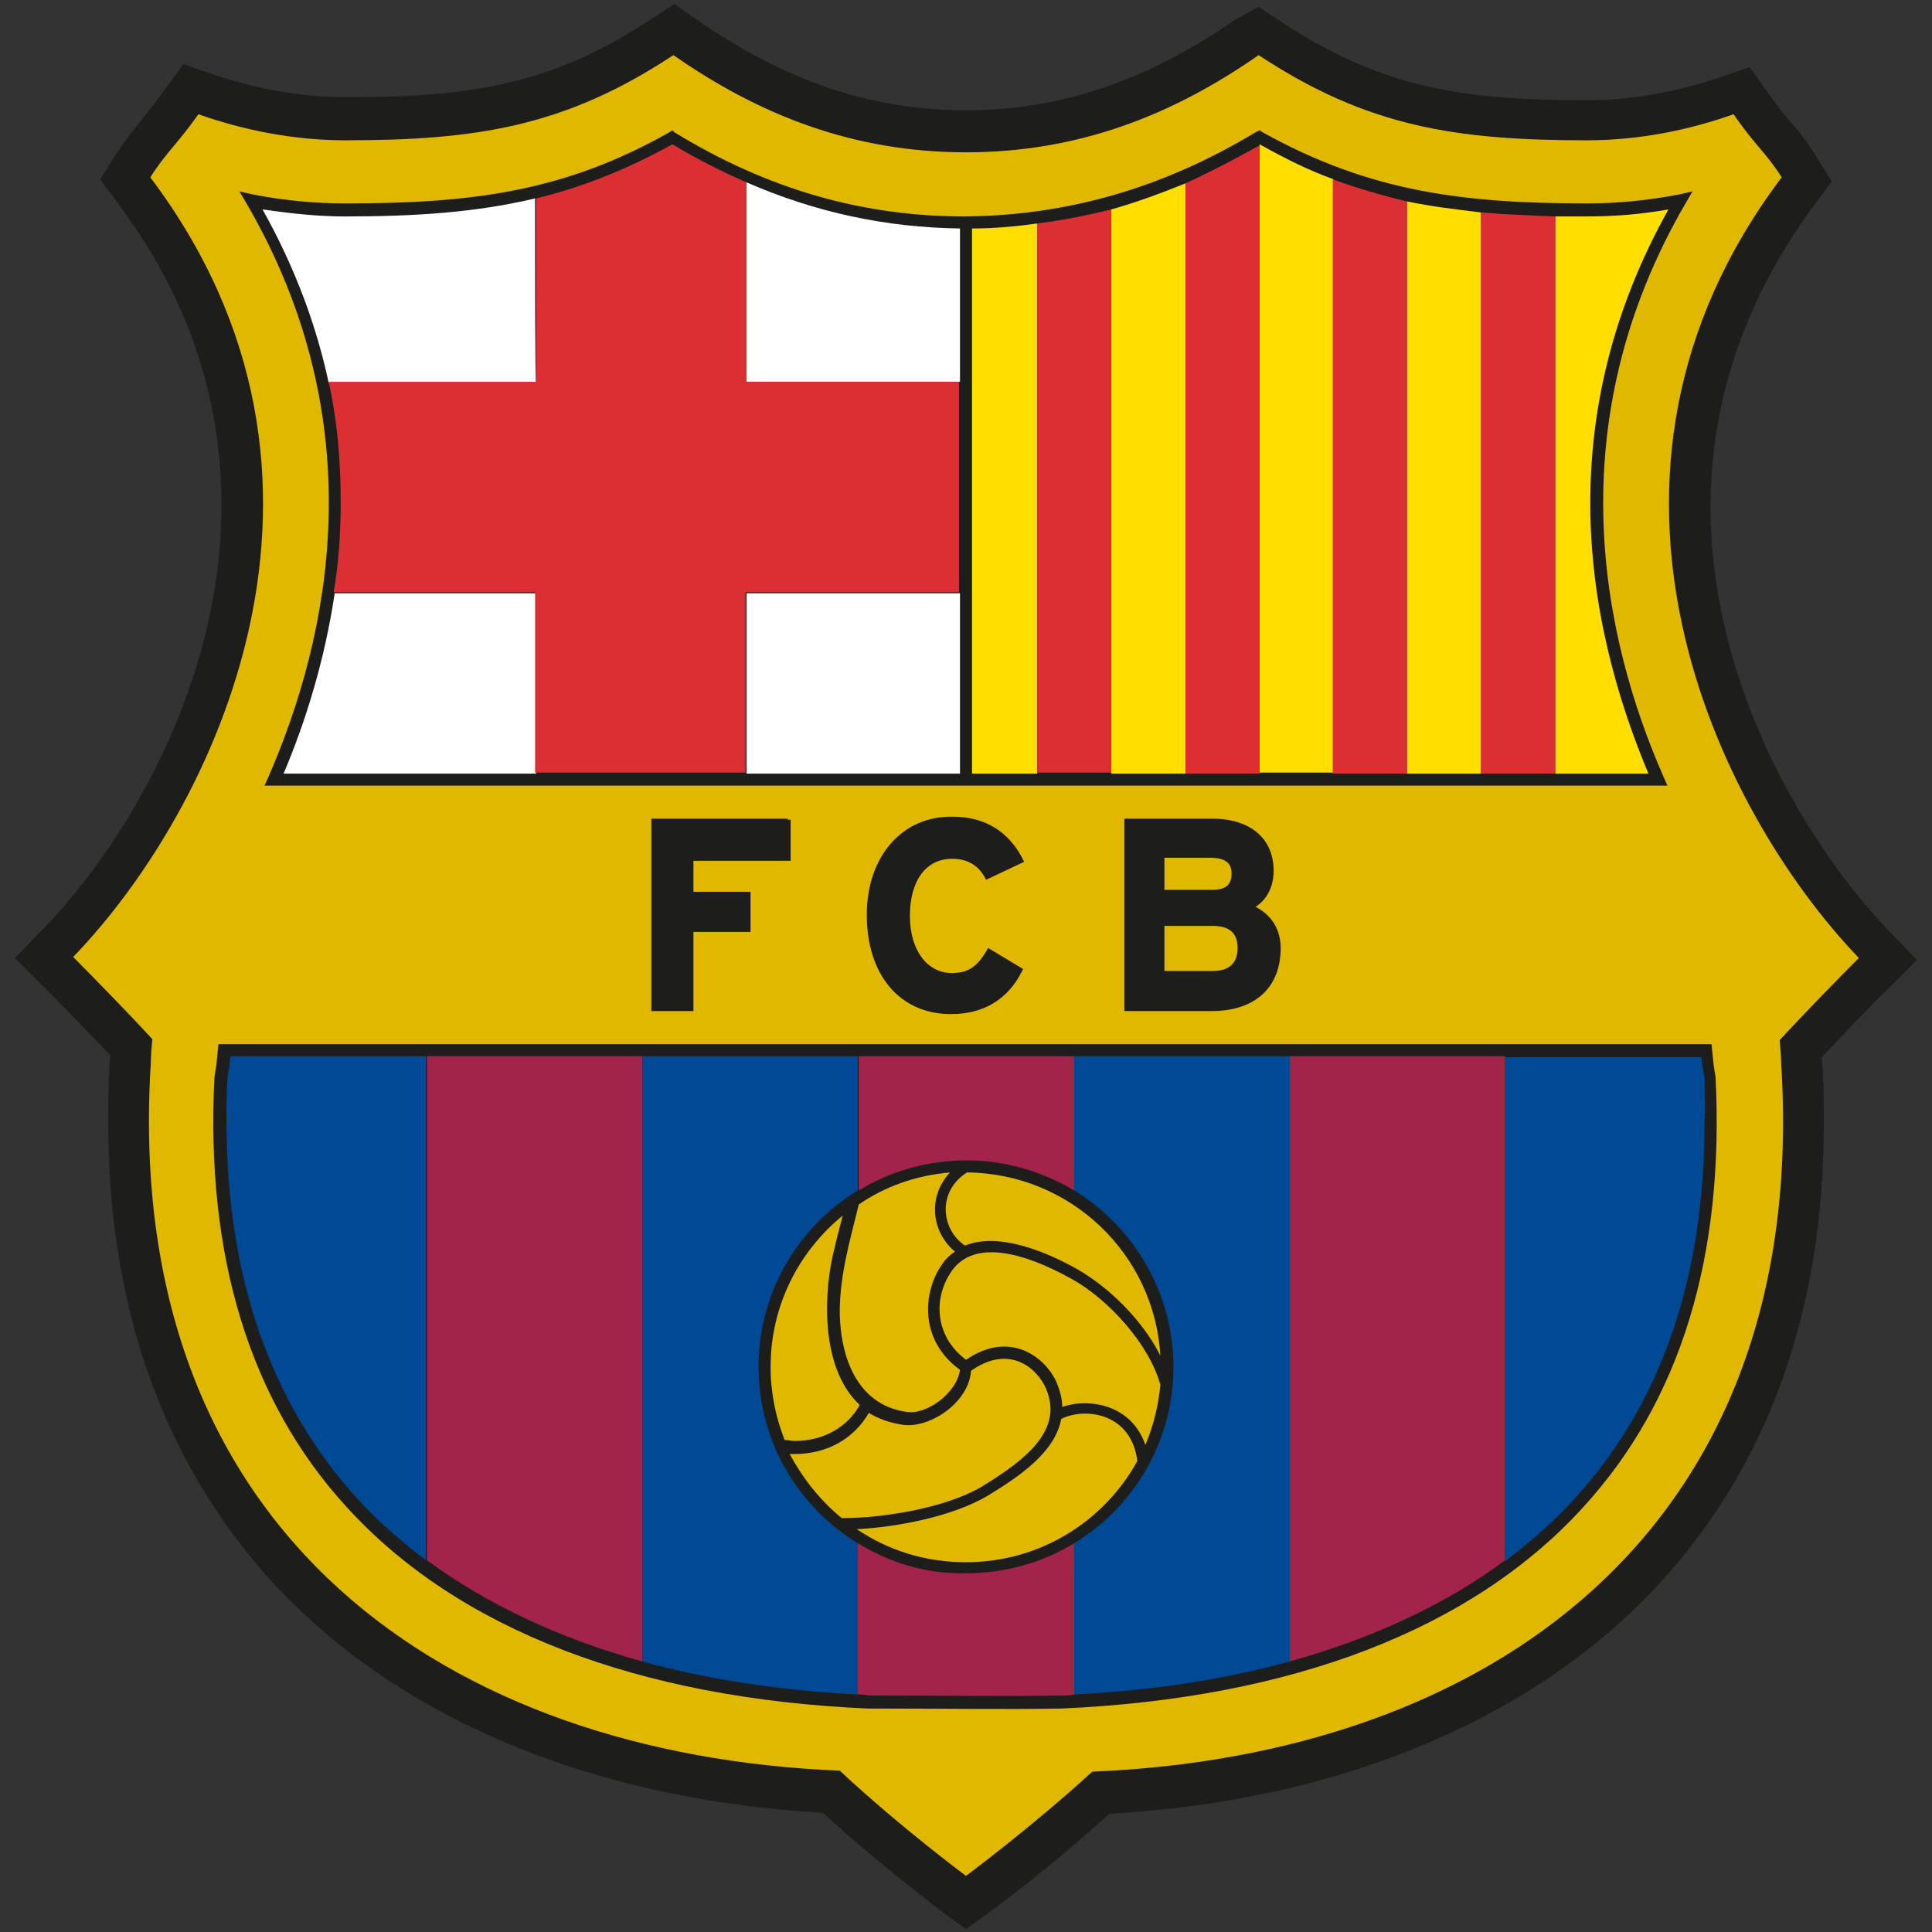
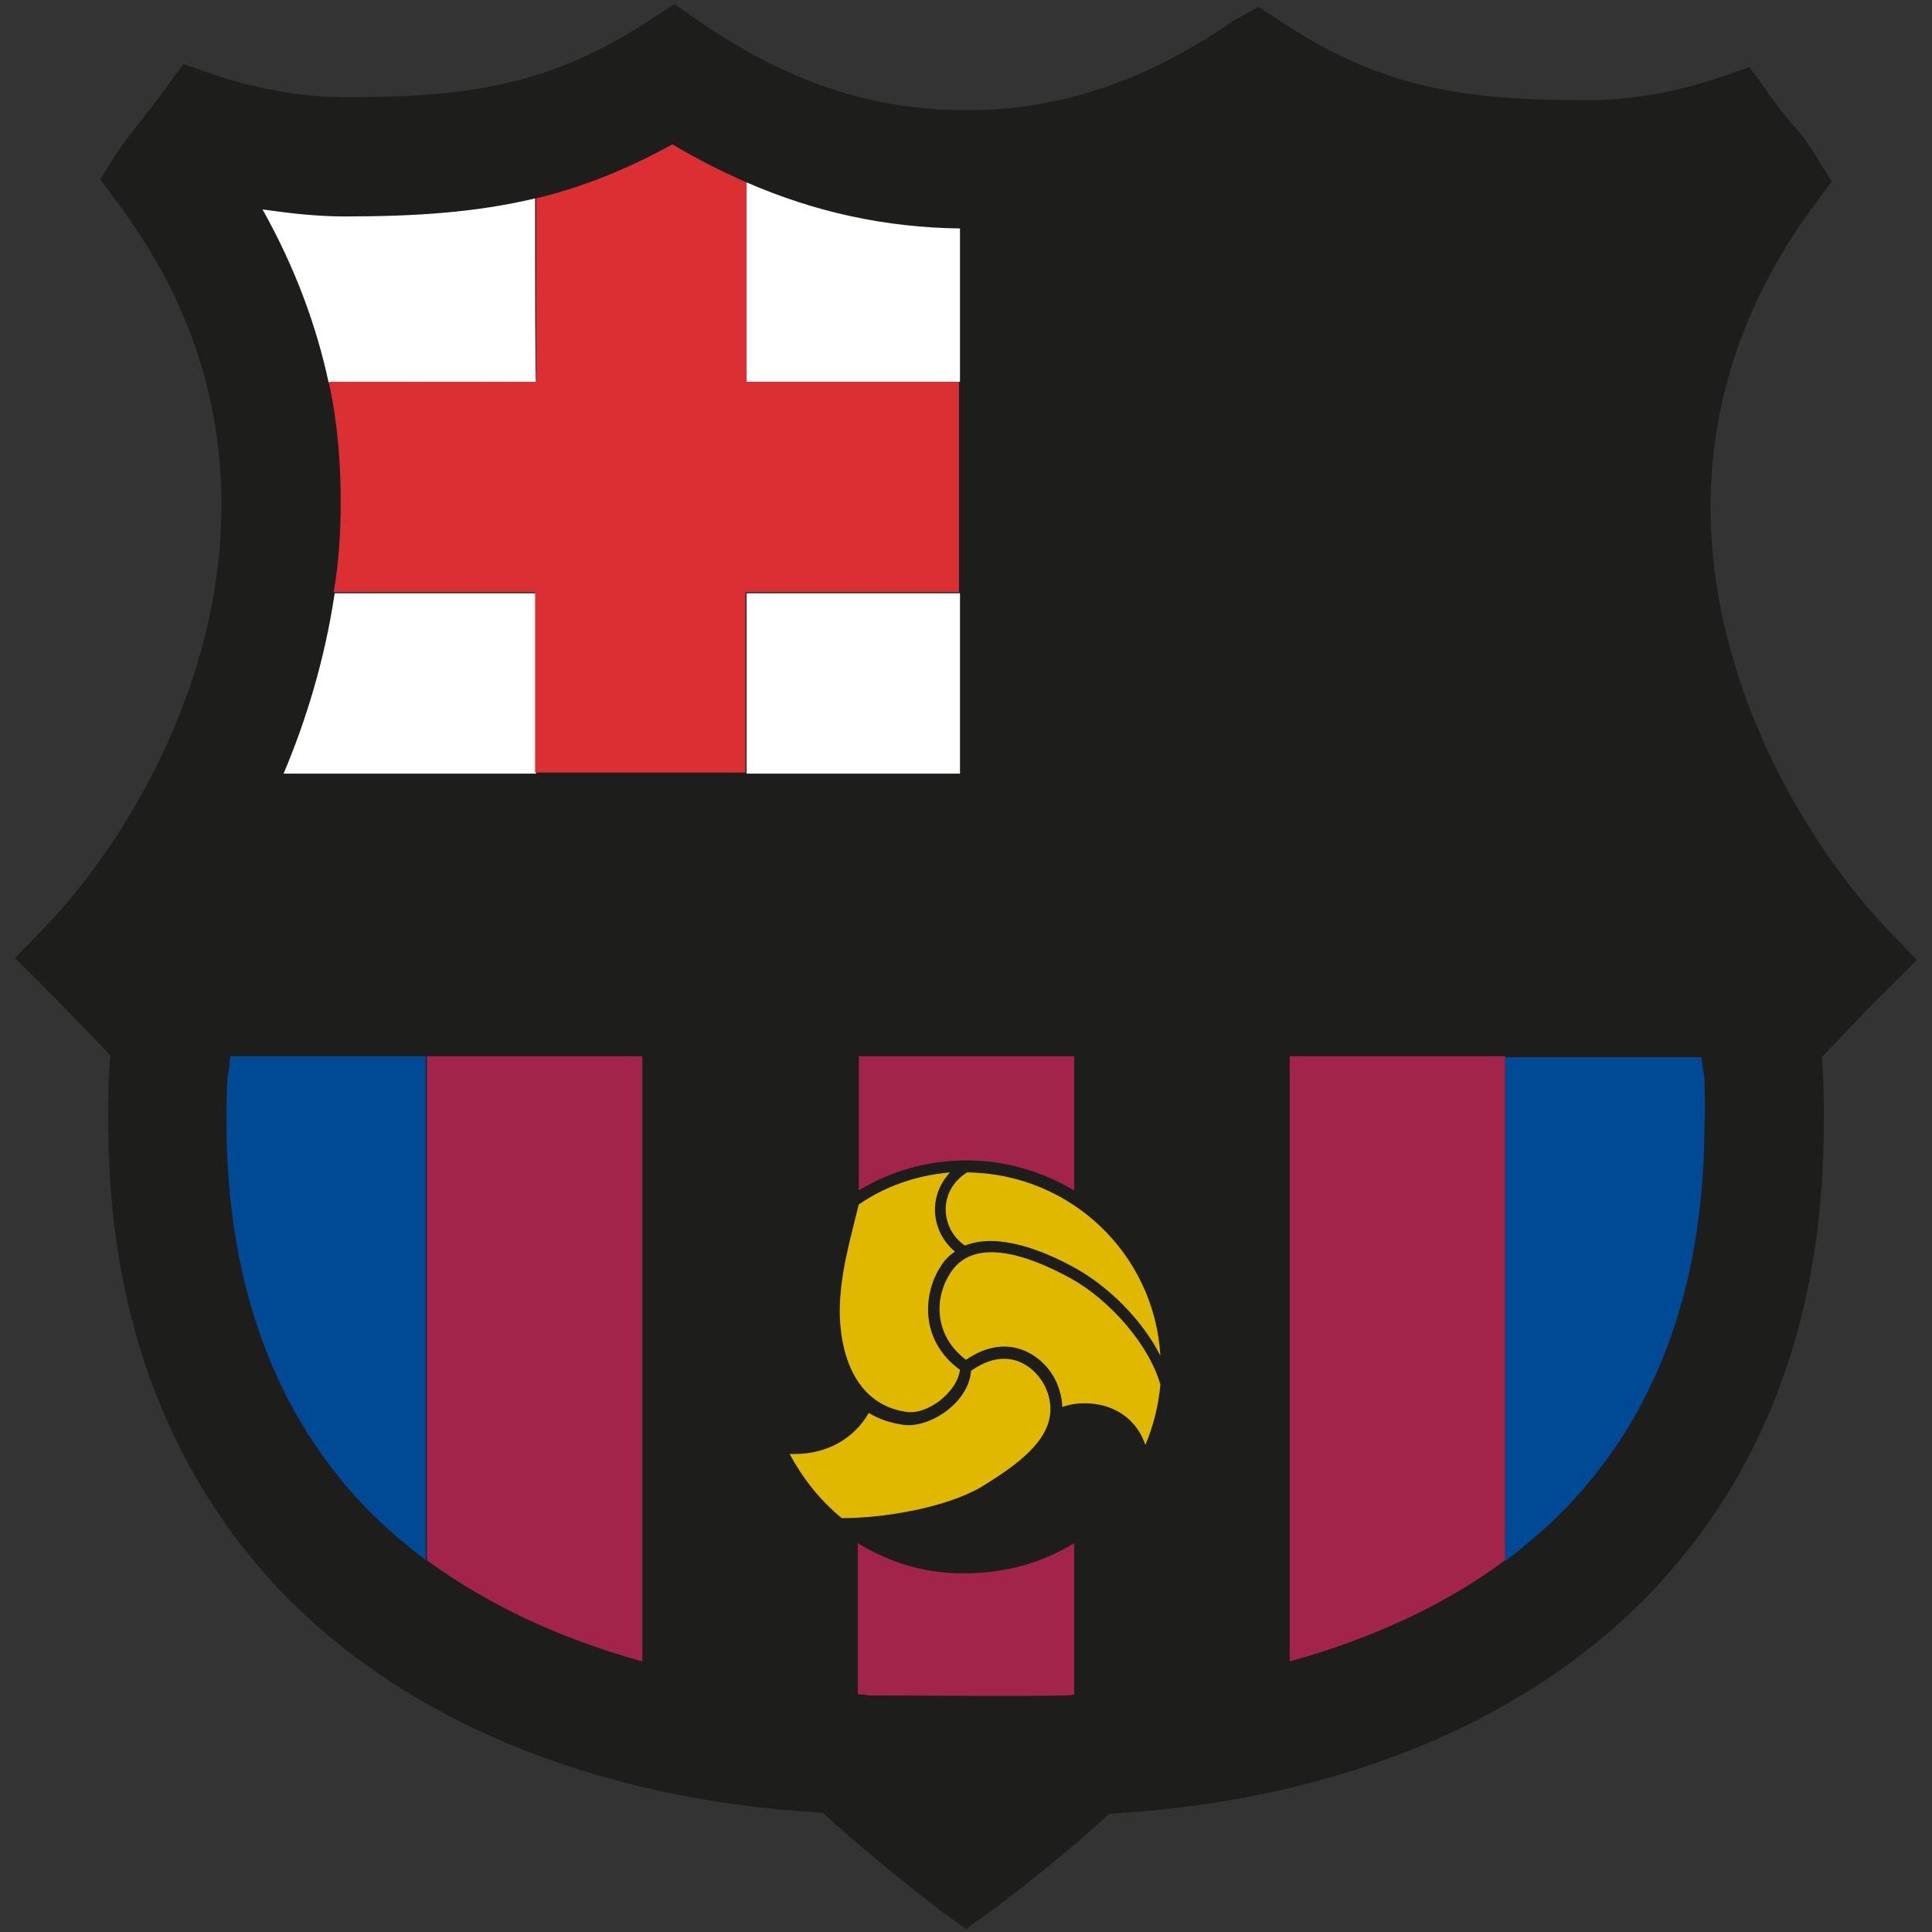
<svg xmlns="http://www.w3.org/2000/svg" version="1.1" id="Layer_1" x="0" y="0" viewBox="0 0 192.8 192.8" style="enable-background:new 0 0 192.8 192.8" xml:space="preserve">
  <rect x="0" y="0" width="192.8" height="192.8" fill="#333333" stroke="none" />
  <style>.st0,.st1,.st2,.st3,.st4,.st5,.st6{fill-rule:evenodd;clip-rule:evenodd;fill:#1d1d1b}.st1,.st2,.st3,.st4,.st5,.st6{fill:#e1b800}.st2,.st3,.st4,.st5,.st6{fill:#004995}.st3,.st4,.st5,.st6{fill:#a3244a}.st4,.st5,.st6{fill:#fff}.st5,.st6{fill:#db2f34}.st6{fill:#ffde00}</style>
  <path class="st0" d="M123.2 2c-8.8 6.1-17.4 9-26.8 9-9.5 0-18-2.9-26.8-9L67.3.4 65 1.9C55 8.5 46.9 9.7 34.5 9.7c-4.3 0-8.9-.8-13.3-2.3l-2.9-1L16.4 9c-1 1.4-1.7 2.2-2.3 3-.8 1-1.6 2-2.6 3.5L10 17.9l1.7 2.3c7.6 10.1 10.4 20.4 10.4 30.2 0 18.2-9.9 34.2-17.8 42.3l-2.8 2.9 2.9 2.9c1.5 1.5 4.3 4.4 6.6 6.8 0 .1-.1 1.3-.1 1.3v.2c-.1 1.8-.1 3.5-.1 5.2 0 18.5 5.5 33.8 16.2 45.7 12.5 13.7 32 21.9 55.1 23.2 5.7 5.2 11.6 9.6 11.8 9.8l2.5 1.8 2.5-1.8c.3-.2 6.1-4.5 11.8-9.7 23.1-1.3 42.6-9.5 55.1-23.2 10.8-11.9 16.2-27.2 16.2-45.7 0-1.7 0-3.5-.1-5.2v-.2s-.1-1.1-.1-1.2c2.1-2.2 4.9-5.2 6.6-6.8l2.9-2.9-2.8-2.9c-7.8-8.1-17.8-24.2-17.8-42.3 0-9.7 2.9-20.1 10.4-30.2l1.7-2.3-1.5-2.4c-.9-1.5-1.7-2.5-2.6-3.5-.7-.8-1.4-1.7-2.3-3l-1.8-2.5-2.9 1c-4.4 1.5-9 2.3-13.3 2.3-12.4 0-20.5-1.2-30.5-7.8L125.6.7 123.2 2z" />
-   <path class="st1" d="M96.4 187.2s-6.6-4.9-12.6-10.5c-39-1.6-71.3-23.5-68.8-69.8.1-1.2 0-1.1.2-3.2-2.2-2.4-5.9-6.2-7.9-8.2C21.3 81 37.7 47.8 15 17.7c1.5-2.4 2.6-3.2 4.8-6.3C24.3 13 29.4 14 34.4 14c13 0 21.9-1.3 32.8-8.5 8.6 6 18 9.7 29.2 9.7s20.6-3.7 29.2-9.7c10.9 7.2 19.8 8.5 32.8 8.5 5.1 0 10.1-1 14.6-2.6 2.2 3.2 3.3 3.9 4.8 6.3-22.7 30.1-6.3 63.3 7.7 77.9-2 2-5.7 5.8-7.9 8.2.2 2.1.1 2 .2 3.2 2.5 46.3-29.8 68.2-68.8 69.8-6 5.5-12.6 10.4-12.6 10.4z" />
  <path class="st0" d="M22.4 104.2h-.6l-.2 2-.2 1.3c-.9 17.8 3.5 32.3 13.2 42.9 11.1 12.2 29.1 19.1 52 20.1h.4c6.9 0 13.4.1 18.9 0 23-1 41-7.9 52.1-20.1 9.7-10.6 14.1-25 13.2-42.9l-.2-1.3-.2-2H22.4z" />
  <path class="st2" d="M23 105.4c-.1.4-.1.9-.1.9l-.2 1.2c-.1 1.5-.1 3-.1 4.4 0 15.5 4.4 28.1 13 37.6 2.1 2.3 4.4 4.3 6.9 6.2v-50.3H23zM170.1 107.6l-.2-1.2s-.1-.5-.1-.9h-19.6v50.3c2.5-1.9 4.9-4 6.9-6.2 8.7-9.5 13-22.1 13-37.6.1-1.5 0-2.9 0-4.4z" />
  <path class="st3" d="M64.1 105.4H42.6v50.3c6 4.4 13.2 7.8 21.5 10.1v-60.4zM128.7 105.4v60.4c8.3-2.3 15.6-5.7 21.5-10.1v-50.3h-21.5z" />
-   <path class="st2" d="M75.7 136.4c0-7.5 4-14 9.9-17.6v-13.4H64.1v60.4c6.5 1.8 13.7 2.9 21.5 3.3V154c-5.9-3.6-9.9-10.1-9.9-17.6zM107.2 105.4v13.4c5.9 3.6 9.9 10.2 9.9 17.6 0 7.5-4 14-9.9 17.6v15.1c7.8-.4 15-1.5 21.5-3.3v-60.4h-21.5z" />
  <path class="st3" d="M107.2 118.8v-13.4H85.7v13.4c3.1-1.9 6.8-3 10.8-3 3.8 0 7.5 1.1 10.7 3zM85.6 154v15.1c.4 0 .8 0 1.1.1h.4c6.9 0 13.4.1 18.9 0 .4 0 .8 0 1.2-.1V154c-3.1 1.9-6.8 3-10.8 3-4 .1-7.7-1.1-10.8-3z" />
-   <path class="st1" d="M85.8 140.2c-3.7-3.4-3.7-10.3-2.7-14.9.3-1.3.6-2.5 1-4-4.4 3.6-7.2 9-7.2 15.1 0 2.6.5 5 1.4 7.3.3 0 .7.1 1 .1 2.9 0 5.3-1.4 6.5-3.6zM105.9 141.6c-.6 3.3-4.1 5.7-7.4 7.7-3.4 2-8.9 3.1-13 3.3 3.1 2.1 6.8 3.3 10.9 3.3 7.4 0 13.8-4.1 17.1-10.1-.6-4.8-5.2-5.4-7.6-4.2z" />
  <path class="st1" d="M84 151.5c4.1 0 10.3-1 13.9-3.1 4.6-2.8 8.2-5.7 6.5-9.8-.9-2.1-3.7-4.5-7.5-1.8-.2 3.1-4 5.7-6.7 5.4-1.4-.2-2.5-.6-3.5-1.2-1.5 2.6-4.2 4.1-7.4 4.1h-.5c1.3 2.4 3 4.6 5.2 6.4zM96.3 124.3c3.2-1.3 7.7.4 11.1 2.3 3.2 1.8 6.6 5.1 8.4 8.7-.6-10.2-9-18.2-19.3-18.3-3 1.9-2.6 5.7-.2 7.3z" />
  <path class="st1" d="M95.8 136.7c-4-2.9-3.7-7.5-2-10.2.4-.7.9-1.2 1.5-1.6-2.3-1.9-2.8-5.4-.5-7.9-3.4.3-6.5 1.4-9.1 3.2-.9 3.7-1.9 7-1.9 10.8.1 5.2 2.2 9.3 6.7 9.9 2 .3 5-1.9 5.3-4.2z" />
  <path class="st1" d="M115.8 138.2c-1.1-4-5.1-8.5-8.9-10.6-4.7-2.6-9.9-4.1-12.1-.5-1.5 2.3-1.7 6.1 1.6 8.6 4.5-3.1 8.1-.1 9.1 2.4.3.8.5 1.5.5 2.3 2.6-.9 6.9-.3 8.3 3.8.8-1.9 1.3-3.9 1.5-6z" />
  <path class="st0" d="M78.6 81.7H65v19.2h4.2V93h5.7v-4h-5.7v-3.1h9.7v-4.1h-.3v-.1zM86.5 91.3c0 6 3.3 9.9 8.4 9.9 3.3 0 5.7-1.5 7.1-4.3l.1-.2-3.5-2.1-.1.2c-1 1.7-1.9 2.3-3.5 2.3-2.5 0-4.2-2.3-4.2-5.7 0-3.5 1.6-5.7 4.2-5.7 1.5 0 2.6.6 3.3 1.9l.1.2 3.8-1.8-.1-.2c-1.4-2.8-3.8-4.3-7-4.3-5.1-.1-8.6 4-8.6 9.8zM125.3 90.5c1.2-.8 1.8-2.1 1.8-3.6 0-3.2-2.3-5.2-6.1-5.2H112.2v19.2h8.7c4.3 0 6.9-2.3 6.9-6.3 0-1.8-.9-3.3-2.5-4.1zm-9.1-4.9h4.6c1.9 0 2.1.9 2.1 1.6 0 1.1-.6 1.6-1.9 1.6h-4.8v-3.2zm4.8 11.3h-4.8v-4.5h4.8c1.7 0 2.5.7 2.5 2.2 0 1.5-.8 2.3-2.5 2.3zM125.3 13.2c-9.3 5.6-18.8 8.3-29 8.4-10.2 0-19.7-2.7-29-8.4l-.2-.2-.3.2c-10.6 6-19.9 7.1-32.4 7.1-3 0-6.1-.3-9.2-.9l-1.3-.3.7 1.2c12.8 22 8.3 43.2 2.2 57.2l-.4.9h140l-.4-.9c-6.1-13.9-10.6-35.2 2.2-57.2l.7-1.2-1.3.3c-3.1.6-6.2.9-9.2.9-12.5 0-21.8-1.2-32.4-7.1l-.3-.2-.4.2z" />
  <path class="st4" d="M53.4 19.8c-5.9 1.4-11.9 1.8-19 1.8-2.7 0-5.4-.3-8.2-.7 3.3 5.9 5.4 11.7 6.6 17.3h20.7c-.1-.3-.1-10.2-.1-18.4zM95.8 38.1V22.8c-7.4-.1-14.4-1.6-21.3-4.6v19.9h21.3zM33.4 59.2c-1 6.7-2.9 12.8-5.1 18h25.2v-18H33.4zM74.5 77.2h21.3v-18H74.5v18z" />
  <path class="st5" d="M74.5 38.1V18.2c-2.5-1.1-4.9-2.3-7.4-3.8-4.7 2.6-9.1 4.3-13.6 5.4v18.3H32.8c.9 4.1 1.2 8.1 1.2 12 0 3.1-.2 6.1-.7 9h20.1v18h21v-18h21.3v-21H74.5z" />
-   <path class="st6" d="M125.7 14.4c0 .1 0 .1 0 0v62.7h7.4V17.9c-2.5-.9-4.9-2.1-7.4-3.5zM110.9 20.9v56.3h7.4V18.3c-2.5 1-4.9 1.9-7.4 2.6zM97 22.8v54.4h6.5V22.3c-2.1.3-4.3.5-6.5.5zM140.4 20.1v57.1h7.4v-56c-2.5-.3-5-.6-7.4-1.1zM158.7 50.2c0-9.2 2.1-19.1 7.8-29.3-2.8.5-5.5.7-8.2.7h-3.1v55.6h9.3c-3.1-7.4-5.8-16.7-5.8-27z" />
-   <path class="st5" d="M147.8 21.2v56h7.4V21.6c-2.6-.1-5-.2-7.4-.4zM103.5 22.3v54.8h7.4V20.9c-2.5.6-4.9 1.1-7.4 1.4zM118.3 18.3v58.9h7.4V14.5c-2.5 1.4-5 2.7-7.4 3.8zM133 17.9v59.3h7.4V20.1c-2.5-.6-4.9-1.3-7.4-2.2z" />
</svg>